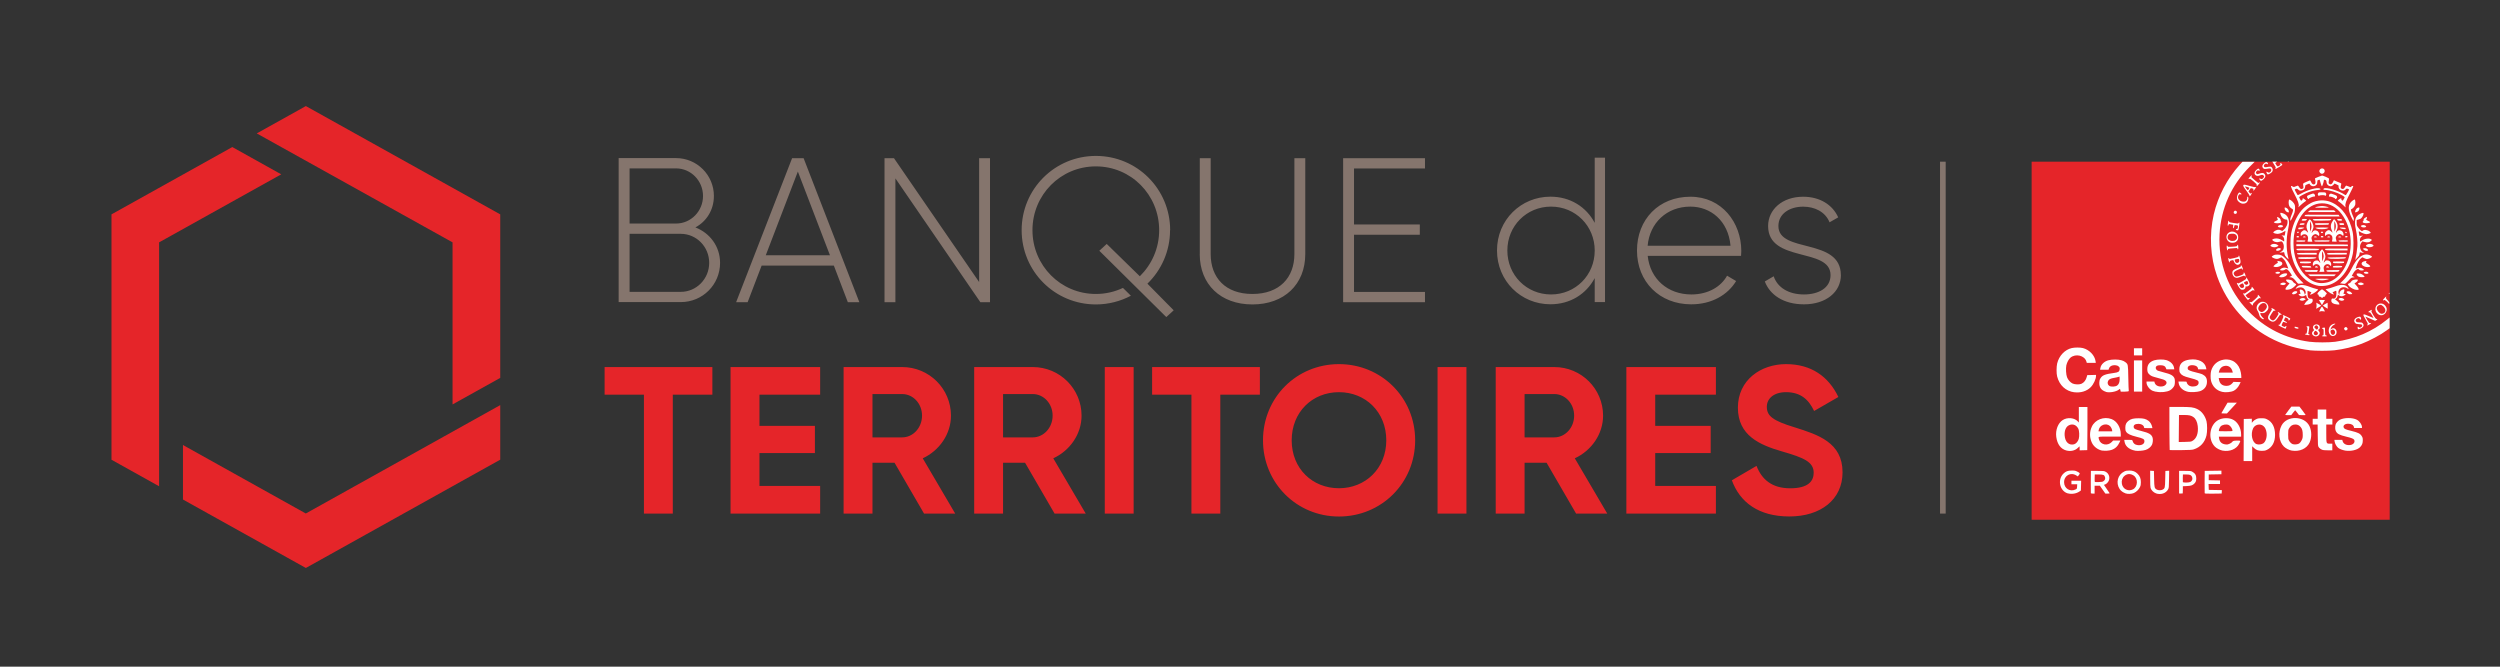
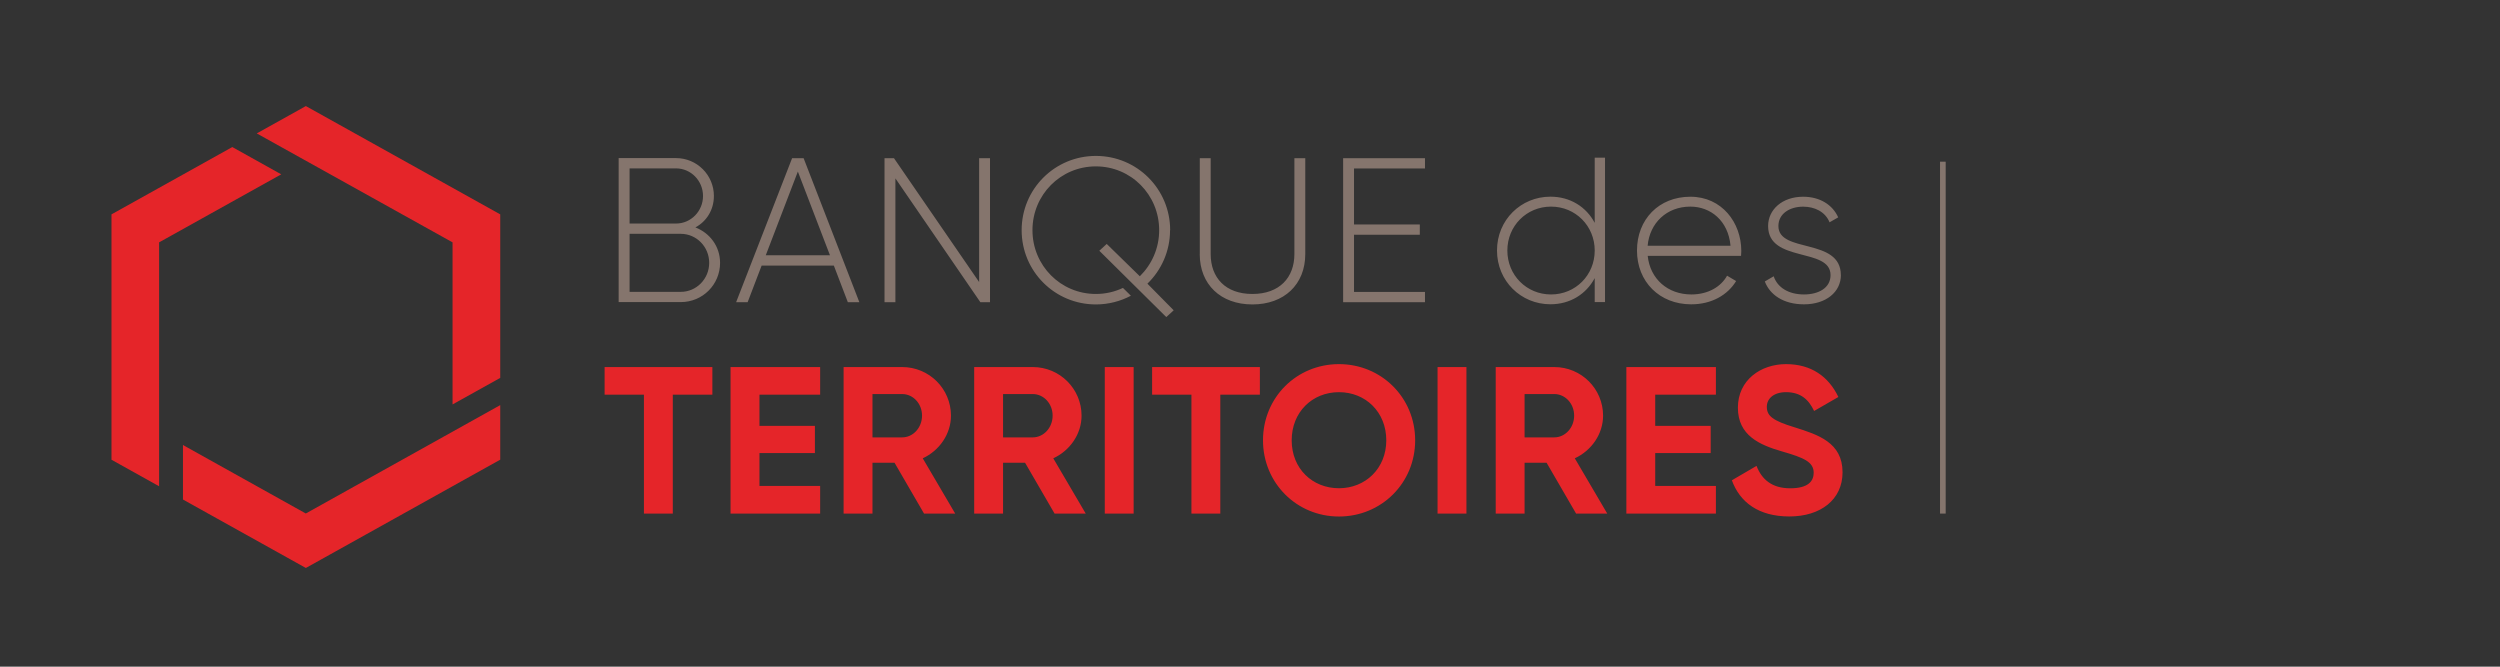
<svg xmlns="http://www.w3.org/2000/svg" id="Calque_1" viewBox="0 0 425.2 113.39">
  <rect x="0" y="0" width="425.2" height="113.39" fill="#333333" stroke="none" />
  <defs>
    <style>.cls-1{fill:#fff;}.cls-2{fill:#e52529;}.cls-3{fill:#85756d;}</style>
  </defs>
  <path class="cls-2" d="m121.16,67.13h-6.73v20.22h-4.91v-20.22h-6.69v-4.7h18.33v4.7Zm18.33,15.52v4.7h-15.24v-24.92h15.24v4.7h-10.32v5.3h9.43v4.63h-9.43v5.59h10.32Zm12.64-3.95h-3.74v8.65h-4.91v-24.92h9.97c4.59,0,8.29,3.7,8.29,8.26,0,3.13-1.96,5.94-4.8,7.26l5.52,9.4h-5.3l-5.02-8.65Zm-3.74-4.31h5.05c1.85,0,3.38-1.64,3.38-3.7s-1.53-3.67-3.38-3.67h-5.05v7.37Zm25.95,4.31h-3.74v8.65h-4.91v-24.92h9.97c4.59,0,8.29,3.7,8.29,8.26,0,3.13-1.96,5.94-4.81,7.26l5.52,9.4h-5.3l-5.02-8.65Zm-3.74-4.31h5.05c1.85,0,3.38-1.64,3.38-3.7s-1.53-3.67-3.38-3.67h-5.05v7.37Zm22.21,12.96h-4.91v-24.92h4.91v24.92Zm21.47-20.22h-6.73v20.22h-4.91v-20.22h-6.69v-4.7h18.33v4.7Zm.53,7.76c0-7.3,5.73-12.96,12.92-12.96s12.96,5.66,12.96,12.96-5.77,12.96-12.96,12.96-12.92-5.7-12.92-12.96m20.97,0c0-4.81-3.52-8.19-8.05-8.19s-8.04,3.38-8.04,8.19,3.52,8.15,8.04,8.15,8.05-3.38,8.05-8.15m13.63,12.46h-4.91v-24.92h4.91v24.92Zm13.63-8.65h-3.74v8.65h-4.91v-24.92h9.97c4.59,0,8.29,3.7,8.29,8.26,0,3.13-1.96,5.94-4.81,7.26l5.52,9.4h-5.3l-5.02-8.65Zm-3.74-4.31h5.05c1.85,0,3.38-1.64,3.38-3.7s-1.53-3.67-3.38-3.67h-5.05v7.37Zm32.54,8.26v4.7h-15.23v-24.92h15.23v4.7h-10.32v5.3h9.43v4.63h-9.43v5.59h10.32Zm2.71-.96l4.2-2.45c.89,2.31,2.63,3.81,5.73,3.81s3.99-1.25,3.99-2.64c0-1.85-1.67-2.56-5.38-3.63-3.81-1.1-7.51-2.71-7.51-7.44s3.92-7.41,8.19-7.41,7.23,2.1,8.9,5.59l-4.13,2.38c-.89-1.89-2.24-3.2-4.77-3.2-2.06,0-3.27,1.07-3.27,2.49,0,1.53.96,2.35,4.73,3.49,3.95,1.25,8.15,2.56,8.15,7.65,0,4.66-3.74,7.51-9.04,7.51s-8.44-2.46-9.79-6.16" />
  <path class="cls-3" d="m272.98,26.83v24.54h-1.75v-4.07c-1.44,2.7-4.14,4.45-7.54,4.45-5.01,0-9.08-3.96-9.08-9.15s4.07-9.15,9.08-9.15c3.4,0,6.1,1.75,7.54,4.45v-11.08h1.75Zm-1.75,15.78c0-4.17-3.26-7.47-7.43-7.47s-7.43,3.29-7.43,7.47,3.26,7.47,7.43,7.47,7.43-3.29,7.43-7.47m24.93.07c0,.28-.04.56-.04.84h-15.88c.42,3.96,3.43,6.56,7.43,6.56,2.87,0,5.05-1.33,6.07-3.19l1.54.91c-1.44,2.38-4.17,3.96-7.64,3.96-5.4,0-9.22-3.86-9.22-9.15s3.71-9.15,9.08-9.15,8.66,4.42,8.66,9.22m-15.92-.88h14.09c-.39-4.28-3.4-6.66-6.84-6.66-4,0-6.91,2.77-7.26,6.66m32.87,4.98c0,2.87-2.52,4.98-6.28,4.98-3.51,0-5.82-1.65-6.66-3.89l1.51-.88c.63,1.9,2.52,3.09,5.15,3.09,2.46,0,4.52-1.09,4.52-3.29,0-4.77-10.62-2.03-10.62-8.35,0-2.77,2.38-4.98,5.96-4.98,2.84,0,5.01,1.37,5.96,3.51l-1.47.84c-.74-1.82-2.56-2.66-4.49-2.66-2.28,0-4.21,1.19-4.21,3.29,0,4.7,10.62,1.93,10.62,8.35m-190.62-2.09c0,3.71-2.97,6.68-6.68,6.68h-10.57v-24.49h9.76c3.57,0,6.44,2.9,6.44,6.44,0,2.38-1.26,4.34-3.15,5.35,2.45.94,4.2,3.22,4.2,6.02m-15.39-16.06v9.38h7.91c2.52,0,4.58-2.1,4.58-4.69s-2.07-4.69-4.58-4.69h-7.91Zm13.54,16.06c0-2.73-2.17-4.93-4.83-4.93h-8.71v9.87h8.71c2.66,0,4.83-2.2,4.83-4.93m21.2.46h-12.28l-2.38,6.23h-1.96l9.52-24.49h1.96l9.48,24.49h-1.96l-2.38-6.23Zm-.66-1.75l-5.46-14.24-5.46,14.24h10.92Zm27.22-16.51v24.49h-1.64l-14.45-21.06v21.06h-1.85v-24.49h1.61l14.48,21.06v-21.06h1.85Zm35.68,16.3v-16.3h1.85v16.3c0,3.99,2.48,6.79,7.1,6.79s7.14-2.8,7.14-6.79v-16.3h1.85v16.3c0,5.18-3.6,8.57-8.99,8.57s-8.96-3.39-8.96-8.57m38.31,6.44v1.75h-13.92v-24.49h13.92v1.75h-12.07v9.52h11.19v1.75h-11.19v9.73h12.07Zm-43.34-10.5c0-7-5.63-12.63-12.63-12.63s-12.63,5.63-12.63,12.63,5.63,12.63,12.63,12.63c2.16,0,4.19-.55,5.95-1.48l-1.35-1.33c-1.39.66-2.94,1.03-4.61,1.03-5.98,0-10.78-4.83-10.78-10.85s4.79-10.85,10.78-10.85,10.77,4.83,10.77,10.85c0,3.08-1.26,5.84-3.29,7.84l-5.63-5.5-1.26,1.16,11.39,11.28,1.26-1.15-4.47-4.53c2.38-2.31,3.85-5.53,3.85-9.1" />
  <path class="cls-2" d="m27.07,82.71l-8.11-4.52v-41.73l20.55-11.45,8.32,4.64-20.77,11.57v41.49Zm49.91-13.93l8.1-4.51v-27.81l-33.06-18.42-8.35,4.65,33.3,18.53v27.56Zm-24.96,18.56l-20.9-11.65v9.27l20.9,11.64,33.06-18.42v-9.28l-33.06,18.43Z" />
  <rect class="cls-3" x="329.96" y="27.5" width=".96" height="59.85" />
-   <path class="cls-2" d="m345.54,57.95v-30.45h60.9v60.9h-60.9v-30.45Z" />
-   <path class="cls-1" d="m351.73,83.93c-1.39-.37-1.85-2.3-.8-3.36.41-.41.76-.54,1.43-.54.51,0,.62.02.92.17.5.25.53.3.3.59l-.19.24-.23-.15c-.96-.63-2.1-.02-2.1,1.13,0,1.07,1.01,1.7,1.97,1.23.21-.1.22-.12.24-.49l.02-.38h-.98v-.61h1.65l-.02.83-.02.83-.24.17c-.52.36-1.31.5-1.94.33h0Zm9.78-.02c-.44-.16-.78-.41-1-.73-.7-1.06-.33-2.45.79-2.99.28-.13.42-.16.85-.16.61,0,1.03.16,1.42.56.39.39.55.81.55,1.42,0,.44-.03.57-.17.86-.22.43-.57.77-1.01.98-.4.18-1.05.2-1.45.06Zm1.26-.68c.85-.43.91-1.85.09-2.37-.52-.33-1.07-.3-1.52.07-.38.31-.55.83-.45,1.37.17.89,1.07,1.34,1.88.93h0Zm3.9.67c-.4-.14-.79-.53-.9-.9-.05-.16-.07-.72-.07-1.59v-1.35l.32.02.32.02.03,1.34c.03,1.48.06,1.6.45,1.83.24.14.73.15.99.01.4-.21.42-.3.45-1.81l.03-1.37.32-.02.32-.02-.02,1.45c-.02,1.35-.03,1.47-.15,1.7-.37.7-1.24.99-2.09.7h0Zm-11.06-.02s-.02-.91-.01-1.93l.02-1.86h1.1c1.03,0,1.11,0,1.39.14.54.27.79.91.56,1.5-.11.3-.43.62-.68.68-.08.02-.15.05-.15.06,0,.01.21.32.46.67.25.36.48.69.49.73.02.06-.06.08-.34.08h-.37l-.47-.67-.47-.67h-.89v1.34h-.31c-.19,0-.32-.03-.34-.08h0Zm2.14-2.03c.27-.2.35-.42.27-.7-.11-.38-.29-.45-1.07-.45h-.67l-.02.57c-.01.32,0,.61.02.66.03.07.16.08.67.06.53-.02.66-.04.81-.15Zm12.87,2.08v-1.94s0-1.9,0-1.9h.99c.9,0,1.01.01,1.23.13.5.27.7.6.7,1.15,0,.39-.08.61-.29.84-.31.33-.59.43-1.32.46l-.67.03v.61s-.02.61-.02.61l-.31.02c-.17.01-.31,0-.31-.02h0Zm1.89-1.95c.35-.18.47-.57.28-.93-.14-.27-.35-.35-.97-.35h-.55l-.02.6c-.01.33,0,.64.01.69.05.12,1.02.11,1.25-.01h0Zm2.46,1.9s-.02-.91-.01-1.93l.02-1.86,1.42-.02,1.42-.02v.61l-1.08.02-1.08.02v.97l.96.02.96.02v.61h-1.95l.02.5.02.5,1.12.02,1.11.02-.02.29-.02.29-1.42.02c-1.11.01-1.42,0-1.45-.06h0Zm6.63-9.04l.02-3.58.68-.02.69-.02v.7l.18-.22c.15-.16.33-.3.53-.39.31-.15.41-.17.93-.17.51,0,.62.02.93.17.91.44,1.38,1.35,1.38,2.66,0,1.22-.49,2.12-1.4,2.55-.28.13-.43.16-.85.16-.62,0-.99-.14-1.38-.53l-.26-.25v2.52h-1.46l.02-3.58Zm3.32.58c.45-.3.7-1.14.56-1.92-.09-.49-.23-.79-.52-1.04-.53-.46-1.42-.27-1.74.37-.49,1.01-.16,2.48.62,2.72.33.1.8.04,1.07-.13h0Zm-33.48,1.2c-.95-.26-1.54-1.06-1.71-2.3-.16-1.19.3-2.37,1.1-2.88.82-.52,2.03-.39,2.6.27l.14.16v-2.65h1.46v3.67s-.03,3.67-.03,3.67l-.65.02-.65.02v-.34c0-.19,0-.34-.02-.34s-.15.13-.32.29c-.46.44-1.21.6-1.91.41h0Zm1.35-1.07c.31-.09.63-.46.76-.89.14-.48.1-1.41-.08-1.76-.34-.65-.98-.88-1.6-.56-.5.25-.76.88-.72,1.69.07,1.16.74,1.78,1.64,1.53h0Zm4.78,1.1c-.75-.14-1.45-.66-1.77-1.32-.42-.86-.44-1.87-.03-2.75.55-1.21,2.06-1.79,3.36-1.3.91.34,1.57,1.42,1.57,2.57v.41h-1.89c-2.14,0-1.97-.05-1.8.53.26.87,1.46,1.1,2.14.4l.25-.26h1.23l-.1.23c-.33.73-.75,1.14-1.4,1.36-.39.14-1.14.19-1.56.11h0Zm1.66-3.43c0-.2-.2-.6-.37-.76-.63-.58-1.76-.19-1.91.67l-.04.23h2.33v-.14Zm3.88,3.42c-.49-.08-1.02-.33-1.31-.63-.27-.28-.4-.54-.47-.94l-.04-.26h.68c.59,0,.68.01.71.11.14.49.42.73.92.79.63.07,1.12-.2,1.12-.64,0-.39-.17-.49-1.33-.78-1.05-.26-1.54-.5-1.76-.83-.14-.22-.16-.31-.16-.71,0-.56.16-.89.57-1.2.4-.31.83-.41,1.69-.41.84,0,1.23.1,1.68.43.29.21.55.64.63,1.05l.04.2h-.71c-.6,0-.71-.02-.71-.09,0-.36-.42-.64-.98-.64-.58,0-.87.23-.77.63.06.23.28.33,1.27.58,1.33.33,1.75.58,1.93,1.14.1.3.04.91-.11,1.22-.2.38-.63.73-1.1.87-.46.14-1.29.2-1.8.12h0Zm14.89,0c-.44-.09-1.02-.39-1.31-.69-1.25-1.28-.89-3.76.65-4.54.65-.33,1.56-.38,2.26-.12.92.35,1.57,1.44,1.57,2.62v.36h-3.79l.04.28c.09.63.48.98,1.14,1.04.31.03.41,0,.7-.14.21-.1.38-.24.44-.34q.1-.17.73-.17c.71,0,.69-.03.4.55-.45.9-1.63,1.38-2.82,1.15h0Zm1.7-3.37c0-.34-.35-.86-.65-.99-.42-.18-1.11-.05-1.38.26-.13.15-.29.53-.29.69,0,.12.03.12,1.16.12.93,0,1.16-.02,1.16-.08h0Zm10.09,3.37c-.44-.07-1.04-.38-1.35-.69-.85-.85-1.02-2.4-.39-3.59.93-1.74,3.91-1.66,4.75.14.39.83.39,1.96.01,2.78-.48,1.03-1.7,1.58-3.02,1.36Zm1.27-1.23c.13-.09.28-.28.4-.52.16-.33.19-.44.19-.91,0-.67-.09-1.04-.37-1.36-.26-.3-.51-.42-.89-.42-.49,0-.83.22-1.09.7-.11.21-.13.34-.13,1.01s.02.79.13,1c.16.31.44.57.67.64.3.09.86.03,1.09-.13h0Zm7.78,1.22c-.45-.08-.93-.27-1.18-.47-.27-.23-.54-.71-.59-1.07l-.04-.28h1.34l.07.24c.14.46.65.72,1.28.64.56-.07.88-.5.67-.89-.09-.17-.47-.33-1.34-.53-1.16-.28-1.53-.47-1.76-.92-.14-.27-.16-.74-.06-1.12.08-.29.43-.68.74-.84.74-.38,2.15-.38,2.88,0,.45.23.87.83.87,1.24v.17h-1.33l-.04-.17c-.08-.35-.44-.56-.98-.56s-.89.28-.76.64c.09.24.31.34,1.31.58,1.14.28,1.5.46,1.76.88.16.26.18.35.18.72,0,.5-.11.78-.42,1.12-.48.53-1.59.79-2.63.62h0Zm-29.82-.09s-.05-1.69-.05-3.69v-3.64h1.75c1.94,0,2.31.05,2.98.36.74.35,1.33,1.12,1.58,2.07.14.54.14,1.82,0,2.41-.29,1.2-1.04,2.02-2.17,2.38-.28.09-.66.11-2.19.13-1.02.02-1.88,0-1.9-.02Zm3.83-1.53c.74-.39,1.08-1.33.94-2.55-.09-.73-.34-1.25-.75-1.53-.42-.28-.69-.34-1.62-.35h-.82s-.02,2.3-.02,2.3l-.02,2.3,1.02-.02c.91-.02,1.05-.03,1.27-.15h0Zm22.18,1.51c-.28-.08-.56-.29-.69-.5-.11-.19-.12-.33-.14-2.01l-.02-1.81h-.84v-.97h.85v-1.58h1.46v1.58h1.04v.97h-1.04v1.49c0,1.8,0,1.77.63,1.77h.4v1.13h-.75c-.41,0-.82-.03-.91-.06Zm-6.38-5.94s.24-.35.53-.73l.53-.69h1.38l.5.65c.27.36.51.69.53.73.03.07-.07.08-.54.07l-.57-.02-.31-.41c-.17-.23-.32-.41-.34-.41-.02,0-.18.19-.35.42l-.32.42h-.51c-.28,0-.51-.02-.51-.04h0Zm-10.83-.32s.25-.44.53-.91l.51-.86h1.58l-.18.2-.84.91-.66.72h-.49c-.27,0-.48-.02-.47-.05Zm-25.03-3.54c-1.45-.19-2.53-1.19-2.91-2.68-.14-.53-.13-1.65,0-2.22.31-1.3,1.3-2.35,2.48-2.62.51-.12,1.43-.12,1.9,0,1.09.28,2.01,1.24,2.15,2.23l.04.29h-1.53l-.07-.24c-.31-1.03-1.84-1.39-2.72-.64-.29.25-.58.8-.69,1.29-.11.52-.05,1.61.12,2.03.17.45.56.89.95,1.07.38.17,1.12.2,1.48.05.45-.19.79-.63.93-1.2l.07-.28.75-.02.75-.02v.15c0,.56-.42,1.46-.91,1.95-.68.68-1.7.99-2.8.85h0Zm5.38-.08c-.82-.27-1.16-.77-1.12-1.62.02-.33.06-.47.21-.7.31-.5.79-.69,2.3-.89.72-.09.92-.23.95-.62.02-.25,0-.31-.15-.46-.12-.12-.26-.19-.48-.22-.6-.08-1.05.13-1.19.55l-.07.2h-1.44l.05-.28c.06-.34.23-.62.51-.87.48-.42,1.05-.58,2.01-.58.8,0,1.39.16,1.75.46.44.36.44.34.48,2.65.02,1.14.06,2.13.08,2.21q.05.14-.66.14h-.71l-.04-.17c-.07-.34-.08-.34-.27-.18-.44.37-1.63.58-2.22.39Zm1.91-1.07c.29-.21.43-.56.43-1.09,0-.24-.01-.44-.02-.44s-.1.03-.2.07-.4.1-.68.15c-.66.11-.93.24-1.07.54-.15.31-.06.66.22.84.29.18,1.02.14,1.31-.06h0Zm6.61,1.06c-.2-.04-.4-.1-.59-.17-.51-.21-1.02-.9-1.02-1.37v-.2h1.33l.04.16c.11.43.51.69,1.07.69.38,0,.67-.12.84-.34.28-.35.09-.68-.49-.87-.34-.1-.68-.2-1.02-.29-.8-.21-.98-.28-1.25-.52-.31-.27-.39-.47-.39-.94,0-.76.39-1.25,1.19-1.5.55-.17,1.53-.18,2.05-.03.7.21,1.22.72,1.31,1.31l.04.26h-1.34l-.09-.24c-.13-.33-.38-.45-.94-.46-.49,0-.72.1-.78.37-.05.2.1.44.35.56.09.04.55.17,1.02.29,1.18.29,1.63.54,1.82,1.03.1.25.08.95-.02,1.2-.12.29-.43.63-.74.81-.52.3-1.59.41-2.37.24h0Zm5.49.02c-.91-.19-1.53-.76-1.64-1.53l-.03-.23h.7c.62,0,.7.01.7.11,0,.19.23.5.48.62.18.09.38.13.58.12.59,0,.97-.25.97-.64s-.14-.47-1.51-.83c-1.04-.27-1.37-.44-1.61-.8-.14-.21-.16-.31-.16-.68,0-.94.59-1.48,1.76-1.63,1.47-.19,2.61.39,2.8,1.43l.04.23h-1.4l-.04-.18c-.05-.25-.25-.41-.61-.49-.73-.16-1.28.16-1.1.63.07.19.45.34,1.33.55.49.12.98.26,1.09.31.61.31.83.65.83,1.29,0,.76-.43,1.34-1.18,1.6-.43.15-1.53.21-2,.12h0Zm5.71-.02c-.91-.22-1.58-.89-1.83-1.82-.12-.43-.11-1.34.01-1.75.31-1.04,1.08-1.72,2.14-1.89,1.45-.23,2.64.66,2.91,2.2.05.25.08.56.08.69v.23s-3.84,0-3.84,0l.04.26c.12.71.55,1.08,1.28,1.08.41,0,.72-.14,1-.46l.19-.22.61.02.61.02-.21.43c-.21.44-.58.84-.94,1.03-.49.25-1.44.34-2.05.19h0Zm1.82-3.43c-.19-.77-.77-1.13-1.5-.93-.4.11-.69.44-.8.93l-.04.17h2.38l-.04-.17Zm-16.77.75v-2.65h1.4v5.3h-1.4v-2.65Zm0-4.11v-.61h1.4v1.22h-1.4v-.61Zm29.87-.28c-2.09-.24-4.13-.84-6.03-1.75-4.55-2.18-7.99-6.02-9.69-10.8-1.17-3.3-1.38-7.07-.57-10.56.74-3.14,2.26-6.04,4.42-8.43l.46-.5h2.07l-.81.81c-3.14,3.12-4.92,7.11-5.16,11.49-.26,4.89,1.5,9.59,4.89,13.09,2.85,2.93,6.34,4.68,10.42,5.22,1.08.14,3.3.14,4.35,0,3.34-.46,6.32-1.73,8.82-3.77l.44-.36v1.83l-.46.34c-1.07.79-2.96,1.8-4.29,2.3-1.45.54-3.08.93-4.63,1.11-1.03.12-3.22.11-4.23,0h0Zm.88-2.38c-.51-.17-.62-.6-.23-.91.15-.12.15-.12.04-.26-.16-.2-.15-.5.02-.66.3-.28.85-.21.99.12.1.23.01.53-.16.58-.14.04-.14.05.04.27.08.1.15.23.15.3,0,.39-.46.7-.85.57h0Zm.41-.24c.19-.14.17-.35-.05-.54-.22-.18-.27-.18-.44.04-.27.35.13.76.49.5h0Zm.1-1.02c.05-.08.09-.19.09-.24,0-.13-.21-.35-.33-.35-.11,0-.34.21-.34.31,0,.08.34.42.42.42.03,0,.1-.06.16-.13h0Zm.7,1.23s.07-.08.15-.1c.15-.04.15-.06.15-.55s0-.51-.16-.57c-.21-.08-.12-.19.17-.2h.21s.02.64.02.64c.02.61.02.65.15.67.07.01.14.05.16.1.02.06-.09.08-.41.08-.24,0-.43-.03-.43-.06h0Zm1.47-.16c-.43-.36-.4-1.23.06-1.65.2-.18.59-.34.72-.29.07.03.03.08-.18.19-.28.14-.48.39-.57.69l-.05.15.17-.13c.24-.19.49-.17.7.05.3.3.22.89-.13,1.07-.25.13-.51.11-.72-.07h0Zm.66-.15c.14-.14.16-.37.05-.57-.13-.25-.37-.3-.6-.11-.12.09-.13.15-.09.34.08.42.4.59.64.34h0Zm-4.6.14l-.26-.06c-.17-.04-.18-.15-.02-.15s.17-.03.26-.58c.06-.42.06-.48-.03-.53-.17-.1-.11-.17.14-.17.23,0,.24.01.24.17,0,.09-.04.38-.09.65-.05.26-.09.49-.09.49,0,.01.05.03.12.05.07.02.12.06.12.1,0,.07-.16.08-.4.03h0Zm6.36-.87c-.15-.15-.15-.26-.01-.39.14-.13.27-.13.4.01.14.15.13.29-.03.4-.17.12-.21.12-.35-.03Zm2.26-.14c-.08-.08-.09-.41-.02-.41.03,0,.09.04.13.09.11.13.27.11.47-.05.15-.13.16-.16.1-.3-.06-.14-.11-.15-.53-.17-.4-.02-.48-.04-.63-.19-.24-.24-.23-.55.03-.78.19-.17.61-.32.79-.29.13.02.23.3.17.45-.04.1-.06.1-.19-.06-.12-.15-.17-.17-.32-.13-.36.09-.5.4-.28.6.08.07.23.1.52.1.36,0,.43.02.56.16.3.33.12.72-.44.93-.23.09-.33.1-.38.05h0Zm-12.99-.34c-.55-.26-.72-.42-.43-.39.1.01.18-.11.44-.67.28-.6.31-.7.24-.82-.04-.08-.06-.15-.05-.17.04-.04,1.27.56,1.27.62,0,.08-.19.32-.25.32-.03,0-.06-.07-.06-.15,0-.12-.06-.18-.24-.27-.09-.05-.18-.09-.27-.12-.05,0-.28.49-.25.54.02.03.14.1.28.16.43.19.24.31-.2.12-.22-.09-.22-.09-.31.09-.24.46-.24.48.06.62.25.12.28.13.38.03.14-.13.2-.13.2-.01s-.13.4-.18.39c-.02,0-.3-.13-.63-.29h0Zm2.4.22c-.13-.04-.2-.1-.2-.18,0-.13.03-.14.4-.04.2.05.27.1.27.18,0,.12-.15.13-.47.03h0Zm12.16-.56s.03-.08.07-.14c.06-.09,0-.22-.33-.78-.62-1.03-.57-1.09.54-.6.43.19.78.33.79.32.01-.01-.11-.24-.27-.5-.26-.42-.31-.48-.46-.47-.25.02-.19-.12.14-.3.21-.12.3-.15.3-.09,0,.05-.03.11-.07.15-.11.11.71,1.41.86,1.38.2-.05.18.09-.03.2l-.21.11-.83-.37c-.45-.2-.82-.36-.82-.34s.14.27.32.57c.3.5.33.54.49.51.25-.05.2.05-.11.24-.26.16-.39.2-.39.14h0Zm-16.52-.73c-.48-.33-.48-.66,0-1.39.28-.43.33-.54.27-.62-.16-.2-.01-.19.32,0,.35.21.42.36.14.29-.13-.03-.18.02-.45.44-.17.26-.32.54-.35.62-.04.18.13.43.37.55.27.13.47,0,.85-.57.29-.43.32-.52.25-.58-.08-.07-.12-.24-.06-.24s.64.4.64.45c0,.03-.07.04-.16.02-.14-.03-.19.02-.48.48-.46.71-.84.87-1.32.54h0Zm-1.57-.5c-.18-.18-.25-.31-.31-.59-.04-.2-.15-.45-.23-.56-.37-.5-.17-1.18.44-1.49.77-.39,1.68.47,1.29,1.23-.11.22-.48.54-.67.59-.08.02-.26.03-.39.01-.17-.02-.24,0-.24.06,0,.16.24.55.45.73.12.1.2.2.18.22-.09.09-.29.02-.5-.19Zm.42-1.08c.25-.13.54-.49.59-.72.05-.24-.09-.55-.27-.65-.32-.17-.75-.01-1.02.39-.24.34-.23.67.03.9.22.2.42.22.68.09h0Zm19.51.46c-.77-.56-.53-1.72.37-1.82.34-.04.67.12.89.42.25.35.29.66.11,1.01-.28.57-.88.74-1.37.39h0Zm.95-.16c.42-.22.38-.75-.08-1.18-.21-.19-.32-.25-.48-.25-.26,0-.56.23-.6.47-.08.39.44,1.05.82,1.05.1,0,.26-.04.35-.09Zm-10.83-.62c.36-.64.31-.63.6-.14.14.24.25.44.24.46-.01.01-.13,0-.26-.03-.22-.05-.35-.04-.66.04-.1.03-.08-.02.09-.33Zm-.6-.41c.03-.16.03-.36,0-.52-.03-.14-.04-.25-.03-.25.15.08.31.16.45.25.48.28.49.24-.14.6l-.34.19.06-.27Zm1.5.01c-.23-.14-.41-.27-.41-.29,0-.03.51-.34.79-.48.02,0,.03.22.03.5v.52l-.41-.25h0Zm-12.64-.56c-.14-.14-.26-.28-.26-.31s.08-.03.19,0c.17.04.23,0,.73-.46.47-.43.54-.52.51-.64-.06-.22.06-.17.31.13.23.28.25.42.04.29-.09-.06-.19.01-.65.43-.45.41-.54.52-.54.66,0,.09-.01.17-.03.17s-.16-.12-.3-.26h0Zm11.98.03l-.26-.44-.16-.27h.51c.28,0,.51,0,.51.01,0,.02-.5.87-.51.87,0,0-.05-.08-.1-.17h0Zm-2.79-.14c.11-.18.25-.33.41-.46.24-.19.25-.2.14-.26-.14-.08-.31-.37-.31-.55,0-.13-.15-.17-.21-.07-.02.03-.15.09-.28.13-.29.08-.59,0-.76-.19-.13-.14-.11-.17.12-.19.12-.01.15-.04.12-.11-.02-.05-.07-.2-.1-.32-.08-.31,0-.38.28-.29.27.09.45.31.5.63.04.22.05.23.12.13.22-.3,0-.87-.41-1.08-.26-.14-.71-.1-1.01.08-.25.15-.26.08-.05-.17.43-.51,1.07-.53,2.31-.06.37.14.82.28,1.02.32.19.04.35.1.34.13-.05.17-.87.75-1.18.82l-.22.05.13-.2.13-.2-.28-.13c-.11-.05-.23-.1-.35-.13-.04,0-.05.2-.03.52.03.64.16.82.57.82.25,0,.26,0,.3.22.08.42-.32.73-1.04.8l-.41.04.15-.27Zm5.16.16c-.56-.15-.76-.39-.66-.79.05-.18.08-.21.21-.18.45.09.64-.19.64-.9,0-.48-.02-.49-.41-.29l-.26.14.12.16c.07.09.13.17.13.19,0,.02-.12,0-.27-.05-.15-.05-.47-.24-.74-.45-.46-.36-.46-.37-.29-.41.42-.09,1.01-.27,1.57-.48,1.02-.38,1.77-.29,2.1.23.17.28.16.3-.09.13-.62-.42-1.39-.15-1.52.52-.04.23.05.55.15.55.04,0,.05-.03.03-.06-.02-.03,0-.17.03-.3.07-.27.3-.47.6-.53.18-.04.19-.03.19.17,0,.11-.04.28-.09.37-.1.2-.07.23.16.23s.19.12-.14.29c-.31.16-.59.15-.86-.05l-.16-.12-.07.27c-.03.16-.12.3-.25.4l-.18.13.23.16c.29.21.41.35.49.56.06.16.06.17-.16.16-.17,0-.34-.04-.51-.08h0Zm8.99-.22c-.35-.37-.64-.57-.72-.49-.09.09-.17.09-.17-.01,0-.04.13-.2.28-.35l.28-.27-.03.18c-.03.16,0,.22.27.49.24.25.3.35.28.48l-.02.16-.18-.19Zm-14.91-.44c-.2-.07-.21-.12-.05-.26.19-.17.61-.19.79-.05l.15.12-.21.13c-.23.14-.42.15-.68.06h0Zm6.67-.03c-.22-.11-.25-.23-.08-.32.19-.1.52-.07.7.06.2.16.2.2,0,.29-.21.09-.38.09-.62-.03h0Zm-16.1-.59c-.3-.41-.38-.57-.31-.58.05-.01.12,0,.15.04.04.04.27-.09.68-.4.52-.38.61-.48.6-.6-.03-.22.06-.18.31.15.22.3.22.44,0,.3-.1-.06-.19-.02-.72.37l-.62.46s.06.13.17.26c.17.21.22.24.37.21.1-.02.18-.01.18.02,0,.08-.26.32-.34.32-.03,0-.24-.25-.46-.56h0Zm12.92.09c-.04-.07-.1-.1-.18-.09-.12.03-.29-.17-.22-.28.02-.03-.02-.07-.09-.08-.23-.06-.14-.3.23-.61.19-.16.38-.29.42-.29.11,0,.82.61.82.71,0,.05-.05.12-.12.16-.07.04-.12.12-.12.17,0,.13-.16.26-.26.22-.05-.02-.11.02-.15.08-.09.15-.23.15-.31,0h0Zm-4.83-.53c-.16-.04-.13-.17.08-.35.19-.16.49-.21.66-.1.14.09-.07.35-.34.43-.13.03-.24.06-.26.06l-.14-.03h0Zm9.61,0c-.16-.05-.29-.14-.39-.27-.08-.1-.08-.12,0-.17.14-.09.42-.07.6.04.15.09.34.32.3.36-.05.05-.4.08-.51.04Zm6.73-.06s.03-.09.06-.14c.05-.07.06-.06.06.05,0,.08-.03.14-.06.14s-.06-.02-.06-.05Zm-25.24-.82c-.18-.16-.65-.97-.6-1.04.02-.03.08,0,.14.05.1.09.16.07.78-.29.62-.35.68-.4.68-.56,0-.17,0-.18.09-.06.05.06.19.31.31.55.17.32.21.47.18.6-.05.2-.36.37-.56.32-.13-.03-.14-.01-.14.12,0,.39-.56.6-.88.32h0Zm.52-.23c.14-.08.15-.3.02-.55-.11-.22-.15-.22-.49-.02-.24.14-.26.17-.2.29.17.33.39.43.67.28h0Zm.76-.61c.09-.1.09-.14.03-.3-.04-.1-.1-.2-.13-.22-.06-.03-.51.18-.57.27-.02.03.04.14.14.24.19.2.35.21.53,0h0Zm6.43.93c-.11-.08.02-.32.39-.73.16-.17.28-.32.26-.33l-.21-.11c-.23-.13-.42-.38-.36-.48.06-.1.68-.04.92.08.1.05.21.16.25.25.04.09.18.21.32.28.21.1.24.14.19.24-.1.19-.56.57-.83.69-.31.14-.81.2-.93.12h0Zm11.59-.06c-.34-.12-.71-.37-.88-.62-.17-.23-.15-.28.1-.37.12-.04.25-.14.29-.23.06-.1.13-.19.23-.26.19-.14.87-.22.94-.11.06.1-.15.37-.37.49-.1.05-.19.1-.2.11s.08.11.2.24c.32.31.6.77.5.83-.12.08-.48.05-.8-.06Zm-5.97-.56c-2.31-.37-4.13-2.55-4.7-5.64-.14-.75-.14-2.48,0-3.23.33-1.78,1.17-3.47,2.19-4.39.43-.39,1.13-.84,1.56-1,.54-.21,1.26-.31,1.78-.27.61.05.92.13,1.45.37,1.7.77,2.98,2.6,3.49,4.98.18.84.2,2.88.03,3.72-.56,2.77-2.19,4.83-4.23,5.36-.46.12-1.16.16-1.57.1h0Zm1.62-.63c2.01-.61,3.53-2.94,3.79-5.81.32-3.51-1.41-6.82-3.91-7.49-.64-.15-1.31-.15-1.94.03-2.26.69-3.85,3.43-3.85,6.65,0,2.26.72,4.18,2.05,5.51.72.72,1.46,1.12,2.31,1.25.42.06,1.08,0,1.56-.14Zm-1.68-.38c-.8-.18-.72-.21.61-.21,1.34,0,1.47.04.65.21-.5.1-.78.1-1.26,0h0Zm-1.58-.79l-.18-.15h2.37s2.37,0,2.37,0l-.14.15-.14.15h-4.09l-.18-.15h0Zm-.66-.69c-.06-.06-.1-.13-.1-.15s.51-.04,1.13-.04h1.13l-.07.15-.07.15h-.96c-.85,0-.97-.01-1.06-.11h0Zm2.49-.1c.18-.43.06-.86-.29-1.04-.23-.12-.54-.08-.69.1s-.21.15-.21-.09c0-.44.26-.7.69-.7.17,0,.25.04.38.21.23.29.28.22.09-.15-.3-.6-.22-1.26.2-1.74l.21-.24.13.15c.22.26.43.78.44,1.09,0,.19-.05.41-.16.64-.19.41-.16.52.06.23.13-.17.19-.2.41-.2.32,0,.54.16.64.45.04.11.05.28.03.37l-.04.16-.15-.15c-.47-.48-1.23,0-1.07.66.03.14.08.3.1.35.04.1,0,.11-.41.11h-.46l.09-.21Zm.66-2.41c0-.26-.17-.85-.26-.85-.02,0-.03.38-.02.84l.02.84.12-.27c.07-.17.12-.36.13-.55h0Zm.53,2.55c-.21-.21-.1-.23,1.05-.23h1.13l-.1.15c-.1.15-.1.15-1.05.15-.66,0-.98-.02-1.03-.07h0Zm-4.2-.78s-.06-.1-.08-.15c0-.02.35-.02.77-.02.74.02.77.02.82.15l.05.14h-.74c-.68,0-.75-.01-.82-.12h0Zm2.18.07c0-.08.14-.19.25-.19.05,0,.15.05.21.12.11.12.11.12-.17.12-.16,0-.28-.02-.28-.05h0Zm1.89,0c0-.08.14-.19.25-.19.05,0,.15.05.21.12.11.12.11.12-.17.12-.16,0-.28-.02-.28-.05h0Zm1.16,0c0-.23.06-.25.83-.25s.88.04.68.23c-.09.09-1.51.1-1.51.02Zm-5.56-.72s-.04-.09-.04-.15c0-.1.07-.11.94-.11.53,0,.94.02.94.06,0,.23-.05.25-.94.25-.48,0-.88-.02-.91-.04h0Zm5.62-.02s-.02-.1-.04-.15c-.03-.09.08-.1.95-.1s.98.01.95.1c-.02.05-.04.12-.04.15s-.4.06-.91.06-.91-.02-.91-.06h0Zm-5.91-.73s-.02-.1-.04-.15c-.03-.09.13-.1,1.52-.1,1.23,0,1.56.02,1.56.08,0,.16-.53.23-1.8.23-.72,0-1.25-.02-1.25-.06Zm5.3,0c-.07-.04-.15-.06-.23-.06-.09,0-.13-.03-.12-.08.02-.06.4-.08,1.56-.09l1.54-.02-.02.14q-.02.14-1.33.15c-.78,0-1.35-.01-1.4-.05h0Zm-5.51-.77s-.03-.1-.04-.15c0-.03.7-.06,1.68-.06h1.67v.3h-1.64c-1.44,0-1.64-.01-1.67-.1h0Zm5.12,0c-.02-.05-.04-.12-.04-.15,0-.03.7-.06,1.68-.06h1.68l-.02.14-.02.14-1.62.02c-1.44.01-1.63,0-1.66-.08Zm-5.23-.75c-.02-.06-.02-.13,0-.15.06-.06,3.85-.04,3.85.02,0,.03-.05.1-.11.15-.1.09-.32.1-1.91.1-1.73,0-1.8,0-1.83-.12h0Zm4.91.04c-.18-.23-.21-.23,1.81-.23h1.95v.31h-1.85c-1.41,0-1.86-.02-1.91-.08h0Zm-4.95-.81v-.15l4.37.02,4.37.02.02.14.02.14h-8.78v-.15Zm0-.7c0-.12.04-.12.79-.12s.79,0,.73.12c-.06.11-.13.12-.79.12s-.73,0-.73-.12h0Zm1.91.02c.02-.06.06-.22.08-.36.06-.47-.2-.82-.62-.82-.2,0-.52.16-.52.26,0,.03-.03.05-.06.05s-.06-.13-.06-.28c0-.24.03-.31.21-.49.3-.3.58-.29.87.02.25.27.25.24.05-.28-.13-.32-.15-.46-.13-.72.03-.32.27-.85.47-1.02.1-.09.12-.08.29.12.25.28.46.86.42,1.15-.02.12-.1.38-.19.57-.09.19-.14.36-.12.38.02.02.06-.01.1-.08.19-.34.49-.43.84-.25.27.14.45.61.32.81-.04.06-.07.06-.14-.02-.08-.08-.18-.15-.29-.19-.18-.08-.23-.07-.43.02-.15.07-.27.2-.34.34-.11.22-.11.26-.02.56l.09.33h-.42c-.38,0-.42-.01-.39-.1h0Zm.67-2.52c0-.21-.05-.43-.13-.61l-.13-.27v1.77l.13-.27c.09-.19.13-.4.13-.61Zm.5,2.52s-.03-.08-.04-.12c0-.01.6-.03,1.34-.03,1.32,0,1.34,0,1.28.12-.06.12-.13.12-1.31.12-1.07,0-1.24-.01-1.28-.1Zm2.98-.01c.09-.22.1-.63.03-.8-.1-.23-.33-.38-.58-.38-.2,0-.52.16-.52.26,0,.03-.03.05-.06.05s-.06-.13-.06-.28c0-.24.03-.31.21-.49.3-.3.58-.29.87.02.25.27.25.24.05-.28-.24-.6-.16-1.07.26-1.64l.15-.2.17.16c.09.09.23.31.31.48.19.43.18.83-.03,1.28-.09.2-.15.38-.13.39.02.02.06-.01.1-.08.19-.34.49-.43.84-.25.27.14.45.61.32.81-.04.06-.07.06-.14-.02-.08-.08-.18-.15-.29-.19-.18-.08-.23-.07-.43.02-.15.07-.27.2-.34.34-.11.22-.11.26-.02.56l.09.33h-.42c-.38,0-.42-.01-.38-.11h0Zm.66-2.54c0-.21-.04-.42-.13-.61l-.13-.24v.88s0,.88,0,.88l.13-.27c.09-.19.13-.39.13-.64Zm.5,2.55s-.03-.08-.04-.12c0-.01.36-.03.79-.03.75,0,.79,0,.79.12s-.04.12-.75.12c-.63,0-.76-.02-.79-.1h0Zm-7.18-.76c.02-.08.08-.12.2-.12s.18.04.2.12c.03.11,0,.12-.2.12s-.23-.02-.2-.12Zm1.11.03c.04-.05.14-.09.21-.09s.17.04.21.09c.07.08.04.09-.21.09s-.28-.01-.21-.09Zm1.84.02c.04-.12.38-.13.47-.02.07.08.04.09-.21.09-.2,0-.28-.02-.26-.08Zm1.17-.02c.02-.05.04-.11.04-.12,0-.01.08-.03.18-.03.12,0,.19.03.21.12.03.11,0,.12-.21.12-.2,0-.24-.02-.21-.1h0Zm1.13,0c.04-.05.14-.09.21-.09s.17.04.21.09c.07.08.04.09-.21.09s-.28-.01-.21-.09Zm1.84.02c.04-.12.38-.13.47-.02.07.08.04.09-.21.09-.2,0-.28-.02-.26-.08Zm1.17-.02c.02-.05.04-.11.04-.12,0-.01.08-.03.18-.03.14,0,.18.03.18.12,0,.1-.04.12-.22.12s-.21-.02-.18-.1Zm-8.16-.72c.02-.06.04-.11.04-.13s.06-.03.13-.03c.18,0,.13.21-.06.23-.12.02-.14,0-.11-.08h0Zm4.04-.03c-.03-.11,0-.13.18-.13.17,0,.21.02.19.11-.03.16-.33.18-.37.02h0Zm4.14,0c-.03-.1,0-.12.1-.11.07.01.14.07.15.13.03.16-.21.14-.25-.02h0Zm-8-.64c.02-.05.04-.12.04-.15s.22-.06.49-.06.49.02.49.05c0,.08-.58.26-.82.26-.18,0-.22-.02-.19-.1h0Zm3.16-.02c-.14-.05-.26-.12-.26-.14s.51-.05,1.13-.05,1.13.02,1.13.05-.13.09-.3.15c-.38.14-1.33.13-1.7,0Zm4.14,0c-.14-.05-.26-.12-.26-.15s.23-.04.5-.03c.47.02.5.03.52.15.02.13,0,.14-.24.13-.14,0-.38-.05-.52-.1Zm-7.03-.75c.04-.12.1-.14.43-.16.36-.02.38-.01.36.12-.02.13-.05.14-.43.16-.41.02-.41.02-.36-.12h0Zm2.63.08s-.02-.1-.04-.15c-.03-.09.09-.1,1.16-.1h1.2l-.02.14c-.02.14-.03.14-1.16.15-.68.01-1.14,0-1.14-.04h0Zm4.14,0s-.02-.1-.04-.15c-.03-.08.02-.1.36-.1.22,0,.4.03.4.06s.02.1.04.15c.03.08-.02.1-.37.1-.22,0-.4-.02-.4-.06h0Zm-6.46-.72s.03-.1.08-.16c.06-.09.15-.1.46-.09l.38.02-.1.14c-.08.12-.15.14-.46.14-.2,0-.36-.02-.36-.05h0Zm1.99-.06c-.06-.06-.1-.13-.1-.15s.72-.04,1.59-.04h1.59l-.09.14c-.09.13-.12.14-1.49.15-1.29.02-1.41,0-1.5-.1h0Zm4.12-.01s-.06-.1-.08-.15c0-.07.71-.03.78.04.16.16.08.23-.28.23-.28,0-.36-.02-.43-.12h0Zm-5.62-.66s.04-.09.08-.15c.08-.1.27-.11,2.9-.09l2.82.02.09.14.09.14h-2.99c-1.64,0-2.99-.02-2.99-.05h0Zm.75-.84l.17-.15h4.11l.14.15.14.15h-2.37s-2.37,0-2.37,0l.17-.15Zm1.04-.63c.05-.09.84-.25,1.2-.25.32,0,.95.13,1.13.24.06.04-.33.06-1.14.06-.74,0-1.22-.02-1.2-.05h0Zm-5.8,13.14c-.18-.09-.17-.14.03-.27.21-.13.61-.13.74,0,.1.1.09.11-.04.22-.16.13-.5.15-.72.04h0Zm13.25-.02c-.22-.12-.21-.2.04-.3.23-.1.5-.07.7.09l.15.11-.19.1c-.22.12-.48.12-.7,0h0Zm-10.73-.62c-.4-.48-.57-.6-.92-.64l-.18-.02.21-.11c.12-.06.22-.12.23-.13.05-.05-.45-.78-.64-.94-.26-.22-.36-.23-.56-.07-.1.08-.25.12-.43.12-.38,0-.46-.06-.29-.23.28-.26.65-.32,1.07-.17.14.05.25.08.25.08,0-.08-.41-1.04-.52-1.23-.15-.26-.62-.72-.69-.68-.45.24-.65.3-.89.26-.27-.04-.73-.27-.73-.37,0-.03.12-.13.27-.21.22-.12.35-.15.7-.15.53,0,.87.15,1.33.61.43.42.63.72,1.08,1.6.52,1.02.86,1.49,1.49,2.14l.56.56h-.25c-.14,0-.35.02-.47.04-.22.04-.23.03-.62-.45h0Zm7.9.43l-.37-.02.46-.44c.61-.59,1.08-1.23,1.5-2.06.46-.91.8-1.42,1.2-1.8.71-.67,1.43-.8,2.11-.38.2.12.2.13.1.24-.12.13-.59.3-.82.3-.09,0-.29-.07-.45-.15l-.29-.15-.17.12c-.32.23-.64.74-.86,1.4-.15.44-.15.44.1.34.28-.12.61-.11.88.03.42.21.38.36-.1.36-.16,0-.31-.04-.42-.14l-.17-.15-.23.12c-.24.12-.41.32-.68.79l-.16.28.25.12.25.12-.3.04c-.28.03-.33.07-.79.57-.27.29-.53.52-.58.52-.15-.02-.31-.03-.46-.03h0Zm-18.23-1.03c-.43-.22-.61-.89-.31-1.2.08-.09.4-.26.72-.38.5-.2.57-.24.57-.37,0-.24.14-.12.28.25.14.35.1.51-.06.28l-.09-.13-.51.2c-.61.24-.88.47-.82.71.06.26.24.47.43.49.09.01.41-.07.71-.18.5-.19.54-.21.54-.38,0-.26.12-.17.26.19.13.35.11.45-.07.29-.11-.1-.14-.09-.59.08-.66.25-.8.27-1.05.14h0Zm7.58-.08c-.11-.05-.11-.06.1-.26.24-.23.58-.36.93-.36.28,0,.33.09.18.3-.23.32-.82.47-1.21.32h0Zm13.52-.02c-.22-.1-.38-.27-.41-.44-.02-.1.02-.13.2-.14.12-.01.34.01.48.05.27.07.73.45.65.52-.09.09-.74.09-.93,0Zm-14.19-.61c-.11-.08-.1-.09.09-.19.34-.17.85,0,.58.19-.15.11-.52.11-.67,0Zm15.05-.03c-.1-.11-.09-.12.08-.19.21-.09.51-.04.62.1.06.08.06.1-.01.15-.16.1-.58.07-.69-.06h0Zm-15.19-1.04c-.08-.02-.17-.05-.24-.09-.05-.05.39-.43.61-.53.1-.05.16-.1.14-.16l-.07-.18c-.03-.07-.01-.09.08-.07.06.02.21.05.34.07.28.05.43.22.41.44-.04.31-.79.62-1.26.51Zm15.52,0c-.93-.19-1.04-.86-.17-1,.24-.04.28.02.17.2-.04.07.01.13.23.25.16.09.34.22.4.3.1.11.11.14.03.19-.05.03-.13.06-.19.06-.06,0-.14.01-.18.02-.1,0-.2,0-.3-.02h0Zm-22.26-.58c-.11-.12-.22-.3-.24-.4-.05-.2-.11-.22-.47-.12-.18.05-.22.09-.21.19,0,.07-.01.14-.05.15-.03.01-.11-.15-.16-.37-.09-.39-.05-.51.1-.3.06.09.15.08.83-.08.66-.15.76-.19.78-.31.04-.26.12-.12.24.38.14.59.12.78-.09.95-.24.19-.48.16-.72-.09h0Zm.57-.19c.09-.06.13-.16.13-.29,0-.33-.05-.36-.45-.28-.35.07-.35.07-.32.25.07.37.35.51.63.31h0Zm19.9-.72c.1-.34.26-1.37.31-2.05.05-.7-.06-1.95-.25-2.8-.34-1.5-.14-2.27.67-2.68.2-.1.43-.18.51-.18.13,0,.14.02.11.2-.06.31-.32.71-.52.81-.1.05-.28.11-.41.14l-.23.05v.47c0,.43.02.49.23.79.12.18.32.4.44.5.2.16.23.17.33.08.27-.24.87-.17,1.24.15.17.15.19.19.11.24-.13.09-.48.19-.67.19-.26,0-.74-.17-1.05-.36-.32-.2-.32-.2-.22.32l.07.34.31-.03.31-.03-.18.1c-.27.15-.42.46-.36.76l.03.17.31-.2c.51-.34,1.28-.42,1.6-.17.11.09.11.09-.05.24-.28.25-.62.31-1.08.19l-.4-.1-.14.17c-.45.56-.29,1.42.32,1.7.18.08.18.08-.12.06-.17-.01-.35-.04-.41-.07-.09-.04-.11,0-.14.25-.03.25-.09.35-.39.68l-.35.38.08-.27h0Zm-11.74-.13c-.23-.26-.3-.38-.34-.62-.04-.25-.06-.29-.16-.27-.06.01-.26.03-.42.05l-.3.03.27-.14c.16-.08.29-.2.38-.35.15-.28.15-.79,0-1.09-.19-.37-.25-.4-.61-.28-.38.12-.76.08-1.05-.12-.3-.2-.26-.3.14-.4.45-.11.9-.02,1.34.27.11.08.22.15.34.21.01,0,.02-.11.02-.25,0-.31-.13-.58-.35-.7-.17-.09-.17-.09.13-.08l.3.02.07-.4c.04-.22.07-.4.06-.41,0-.01-.14.06-.29.16-.2.12-.42.22-.65.29-.32.09-.42.09-.71.03-.45-.1-.52-.2-.29-.37.45-.32.82-.38,1.17-.19l.22.12.25-.22c.46-.39.72-1.01.64-1.5-.03-.19-.06-.23-.18-.23-.46,0-.89-.41-1.03-.99-.05-.2.04-.22.46-.07.61.21.95.69,1.01,1.41.03.33-.01.62-.16,1.36-.32,1.55-.32,3.25,0,4.6.06.25.09.46.07.45-.02,0-.17-.15-.33-.33h0Zm-1.74-1.18c-.13-.08.02-.29.26-.37.26-.08.55-.02.5.1-.02.05-.03.1-.03.11s-.08.07-.18.12c-.2.1-.42.12-.54.04h0Zm14.9-.12l-.2-.18.18-.07c.22-.08.54.01.68.2.11.16.03.22-.26.23-.13,0-.26-.06-.4-.18h0Zm-23.27.04s-.04-.24-.06-.43c-.03-.36.03-.45.15-.22.07.12.1.13.69.09.84-.05.95-.08.95-.22,0-.06.02-.12.05-.12.09,0,.13.17.13.49,0,.31-.08.4-.15.17-.04-.14.06-.14-1.22-.02-.33.03-.4.06-.4.15,0,.14-.11.22-.15.11h0Zm7.53-.6c-.2-.12-.2-.13-.1-.24.25-.27.86-.28,1.19,0l.14.11-.21.13c-.28.17-.75.17-1.02,0h0Zm16.24.03c-.2-.11-.21-.15-.05-.29.28-.26.89-.25,1.13.02.1.12.1.12-.1.24-.24.15-.73.16-.98.03h0Zm-23.22-.71c-.48-.17-.76-.71-.63-1.18.17-.62.96-.88,1.53-.5.33.22.44.43.44.8s-.1.56-.41.78c-.19.14-.67.19-.93.09Zm.65-.29c.16,0,.46-.29.49-.47.04-.27-.09-.53-.33-.66-.14-.07-.3-.09-.59-.08-.34.02-.42.05-.54.19-.16.2-.19.48-.08.71.11.2.56.38.82.33.07-.01.17-.03.22-.03h0Zm.4-1.81c-.16-.04-.13-.2.04-.2.11,0,.15-.04.18-.19.08-.38.06-.41-.24-.45-.15-.02-.29-.03-.31,0-.02.02-.05.14-.07.26-.02.12-.07.24-.12.25-.07.02-.08-.04-.06-.28l.03-.31-.22-.04c-.12-.02-.29-.05-.38-.07-.13-.03-.17,0-.2.12-.02.09-.07.16-.11.16-.06,0-.04-.34.05-.72.04-.18.13-.18.15,0,.02.13.08.15.78.25.7.11.76.11.83.02.16-.22.19-.09.11.43-.13.87-.12.85-.46.76Zm7.16-.52c-.17-.09-.17-.14,0-.26.17-.12.53-.12.69,0,.11.08.11.1.02.19-.12.13-.53.17-.71.08Zm14.16-.02c-.09-.05-.17-.12-.17-.15,0-.09.22-.18.45-.18.25,0,.53.2.43.31-.11.12-.52.13-.71.03h0Zm-14.83-.71c-.08-.04-.14-.09-.14-.11s.16-.13.36-.22c.35-.17.36-.17.28-.32-.04-.08-.07-.17-.09-.26,0-.09.02-.1.16-.04.24.09.44.3.44.45,0,.07.04.19.09.26.09.13.08.14-.09.23-.21.11-.82.12-1.02.02Zm15.13,0c-.19-.07-.21-.18-.07-.3.05-.04.08-.11.07-.14-.05-.14.08-.34.32-.46l.25-.12v.14c0,.08-.04.2-.09.26-.08.11-.06.13.27.28.2.09.36.19.36.22,0,.17-.75.26-1.11.13h0Zm-12.43-.34c-.1-.16-.04-.5.16-.96.12-.27.23-.6.25-.73.03-.24.03-.25-.23-.4-.34-.21-.5-.51-.5-1,0-.2.03-.41.06-.47.06-.1.09-.09.36.09.19.14.35.31.48.5.16.27.19.35.19.79,0,.3-.04.61-.1.8-.17.5-.64,1.45-.68,1.39Zm10.48-.35c-.65-1.28-.74-2.11-.3-2.72.21-.29.68-.62.77-.54.03.03.07.23.08.44.02.31,0,.43-.12.65-.12.24-.4.49-.6.56-.09.03.04.54.28,1.08.19.41.21.5.16.71l-.05.24-.22-.43Zm-20.07-.9c-.17-.17-.04-.47.2-.47.14,0,.27.1.27.24,0,0,0,.02,0,.03,0,.14-.1.27-.24.27,0,0-.02,0-.03,0-.07,0-.16-.03-.2-.07Zm8.96-.27c-.2-.1-.38-.4-.38-.63,0-.15.07-.16.34-.03.21.1.39.4.39.63,0,.15-.08.16-.35.03Zm11.61,0c0-.15.16-.48.28-.59.08-.07.18-.12.28-.14.16-.04.17-.03.17.15,0,.26-.16.49-.41.59-.26.11-.32.1-.32-.01Zm-9.6-.93c.08-.41-.07-.86-.73-2.13-.68-1.32-.72-1.49-.3-1.26.21.11.22.11.52-.02.17-.07.35-.13.38-.13.04,0,.13.11.21.25.19.33.38.41.6.27.15-.1.16-.13.12-.39-.08-.53-.1-.49.46-.74.28-.12.57-.24.62-.26.08-.03.13.02.22.22.15.35.33.5.52.45.24-.06.3-.24.22-.66-.04-.2-.07-.37-.05-.38.08-.06,1.12-.47,1.2-.47.06,0,.35.1.65.23.43.18.54.26.53.35,0,.06-.03.26-.05.43-.04.29-.03.32.12.42.23.15.42.05.61-.33l.15-.3.5.22c.28.12.57.24.65.27.1.04.13.09.1.16-.02.06-.06.23-.08.39-.03.26-.02.29.13.39.22.14.42.05.58-.27.07-.13.16-.25.21-.25s.23.07.42.15c.33.15.34.15.44.03.11-.12.27-.16.35-.08.02.02-.24.59-.59,1.26-.65,1.26-.82,1.73-.75,2.15l.03.21-.41-.39c-.21-.2-.43-.39-.67-.56-.14-.09-.26-.19-.26-.21,0-.05.51-.43.57-.43.02,0,.04.06.04.14,0,.15.1.29.21.29.04,0,.14-.13.23-.3.19-.34.21-.3-.35-.63-.78-.46-2.18-.9-2.88-.9-.27,0-.33-.09-.19-.23.3-.3,2.59.37,3.54,1.04.11.08.19.1.23.06.08-.08.54-.87.54-.92,0-.02-.1-.08-.21-.12-.2-.07-.22-.07-.4.11-.21.21-.47.24-.82.1-.24-.1-.42-.44-.37-.67.03-.12-.01-.15-.32-.29l-.36-.16-.19.21c-.24.25-.43.31-.71.2-.29-.11-.45-.34-.47-.66-.01-.22-.04-.27-.19-.35-.19-.1-.28-.04-.28.18,0,.16-.25.9-.31.9s-.26-.62-.33-.96c-.03-.16-.06-.19-.14-.16-.06.02-.15.06-.21.07-.08.02-.11.1-.11.33,0,.25-.03.33-.17.48-.32.32-.84.28-1.08-.09l-.1-.15-.35.14c-.34.14-.35.14-.36.41-.03.38-.26.6-.67.64-.27.03-.32,0-.51-.16-.2-.17-.23-.18-.41-.12-.1.04-.19.1-.19.13,0,.05.33.66.48.89.04.07.16.02.61-.23,1.11-.63,2.76-1.08,3.18-.86.25.13.13.22-.34.26-.6.05-1.3.23-1.92.5-.5.22-1.18.6-1.24.7-.02.03.04.19.14.35.16.29.17.3.31.21.08-.05.13-.14.14-.24,0-.08.01-.14.03-.14.05,0,.57.39.57.43,0,.02-.14.13-.31.24-.24.17-.47.37-.68.57-.36.35-.36.36-.33.17h0Zm-9.73-.51c-.27-.1-.57-.34-.67-.54-.13-.25-.11-.65.03-.95.19-.38.27-.44.47-.29.25.19.25.29,0,.24-.18-.03-.22-.02-.31.14-.21.36-.09.74.31.97.26.14.67.18.87.07.17-.09.32-.41.29-.61-.03-.19.09-.25.16-.08.11.28-.08.78-.35.96-.24.14-.53.17-.8.09h0Zm11.26-.86c-.07-.08-.11-.19-.1-.3.02-.14.09-.19.53-.36.49-.19.52-.19.67-.1.2.13.23.5.03.45-.16-.04-.91.26-.91.36,0,.12-.09.1-.22-.06Zm4.67.05c0-.12-.79-.42-.89-.33-.06.05-.09.03-.12-.09-.05-.21-.01-.29.17-.39.13-.07.21-.06.64.11.44.17.5.21.53.38.03.16.02.21-.1.3-.17.13-.23.14-.23.03Zm-14.56-.53c0-.07-.25-.45-.55-.85-.56-.74-.62-.9-.38-1,.05-.02.47.07.93.21.56.16.89.23,1,.21l.17-.04-.2.31c-.11.17-.24.31-.28.31-.09,0-.1-.03-.02-.18.05-.09.02-.12-.19-.18-.21-.06-.26-.06-.3,0-.03.04-.12.17-.2.29l-.15.21.16.21c.15.19.16.2.27.11.18-.16.18-.01,0,.26-.18.28-.25.32-.25.13Zm-.12-1.1c.07-.1.11-.21.08-.23-.06-.06-.75-.25-.75-.21,0,.05.45.63.5.63.02,0,.1-.08.18-.19Zm11.8,1.06c-.09-.15-.09-.19-.01-.34.09-.16.1-.17.66-.17s.57,0,.67.15c.08.12.08.18.03.31-.08.16-.14.19-.2.09-.06-.1-.89-.08-.97.03-.06.08-.08.07-.17-.08h0Zm-10.45-1.71c.01-.16-.05-.24-.56-.67-.49-.42-.58-.48-.68-.42-.22.14-.19-.02.07-.32.17-.2.28-.29.32-.25.04.04.03.09-.02.16-.09.11-.13.07.6.69.52.44.58.48.65.37.05-.08.15-.08.15,0,0,.07-.41.55-.5.59-.03.01-.04-.06-.03-.16Zm.54-.9c-.21-.27-.17-.31.16-.19.18.07.22.06.35-.07.21-.2.25-.35.12-.49-.13-.14-.32-.15-.61-.03-.33.14-.61.12-.79-.06-.25-.25-.16-.6.25-.94.25-.2.33-.2.45.02.1.19.04.25-.16.16-.13-.06-.17-.05-.3.08-.19.19-.19.36-.02.48.12.08.16.08.44-.03.45-.17.73-.16.88.04.19.24.21.37.09.61-.1.22-.52.57-.67.57-.04,0-.13-.07-.2-.16h0Zm1.17-1.14c-.13-.26-.08-.33.13-.2.2.13.29.13.48-.03.1-.07.16-.18.16-.3,0-.24-.13-.33-.41-.28-.76.12-.79.12-.96-.04-.29-.29-.16-.67.35-.99q.26-.16.42.12c.1.17,0,.25-.16.14-.13-.09-.16-.09-.3,0-.34.22-.24.61.15.55.85-.13.84-.13,1,.05.19.2.21.54.05.74-.14.17-.45.37-.64.42-.14.04-.17.01-.27-.18Zm9.08-.06c-.18-.18-.19-.39-.02-.6.16-.19.45-.22.65-.06,0,0,.01.01.02.02.17.18.17.47-.02.65,0,0-.01.01-.02.02-.21.17-.42.16-.6-.02Zm-7.64-.68s.03-.09.07-.13c.07-.07-.07-.35-.46-.94l-.11-.16h.83s-.17.12-.17.12l-.17.12.13.22c.24.4.25.41.54.25.22-.13.25-.16.21-.31-.03-.13-.01-.17.05-.17.08,0,.29.24.29.33,0,.03-.97.62-1.12.68-.06.02-.1.01-.1-.02h0Zm2.13-1.18s.04-.06.09-.06.09.01.09.02-.04.04-.09.06c-.05.02-.09,0-.09-.02h0Z" />
</svg>